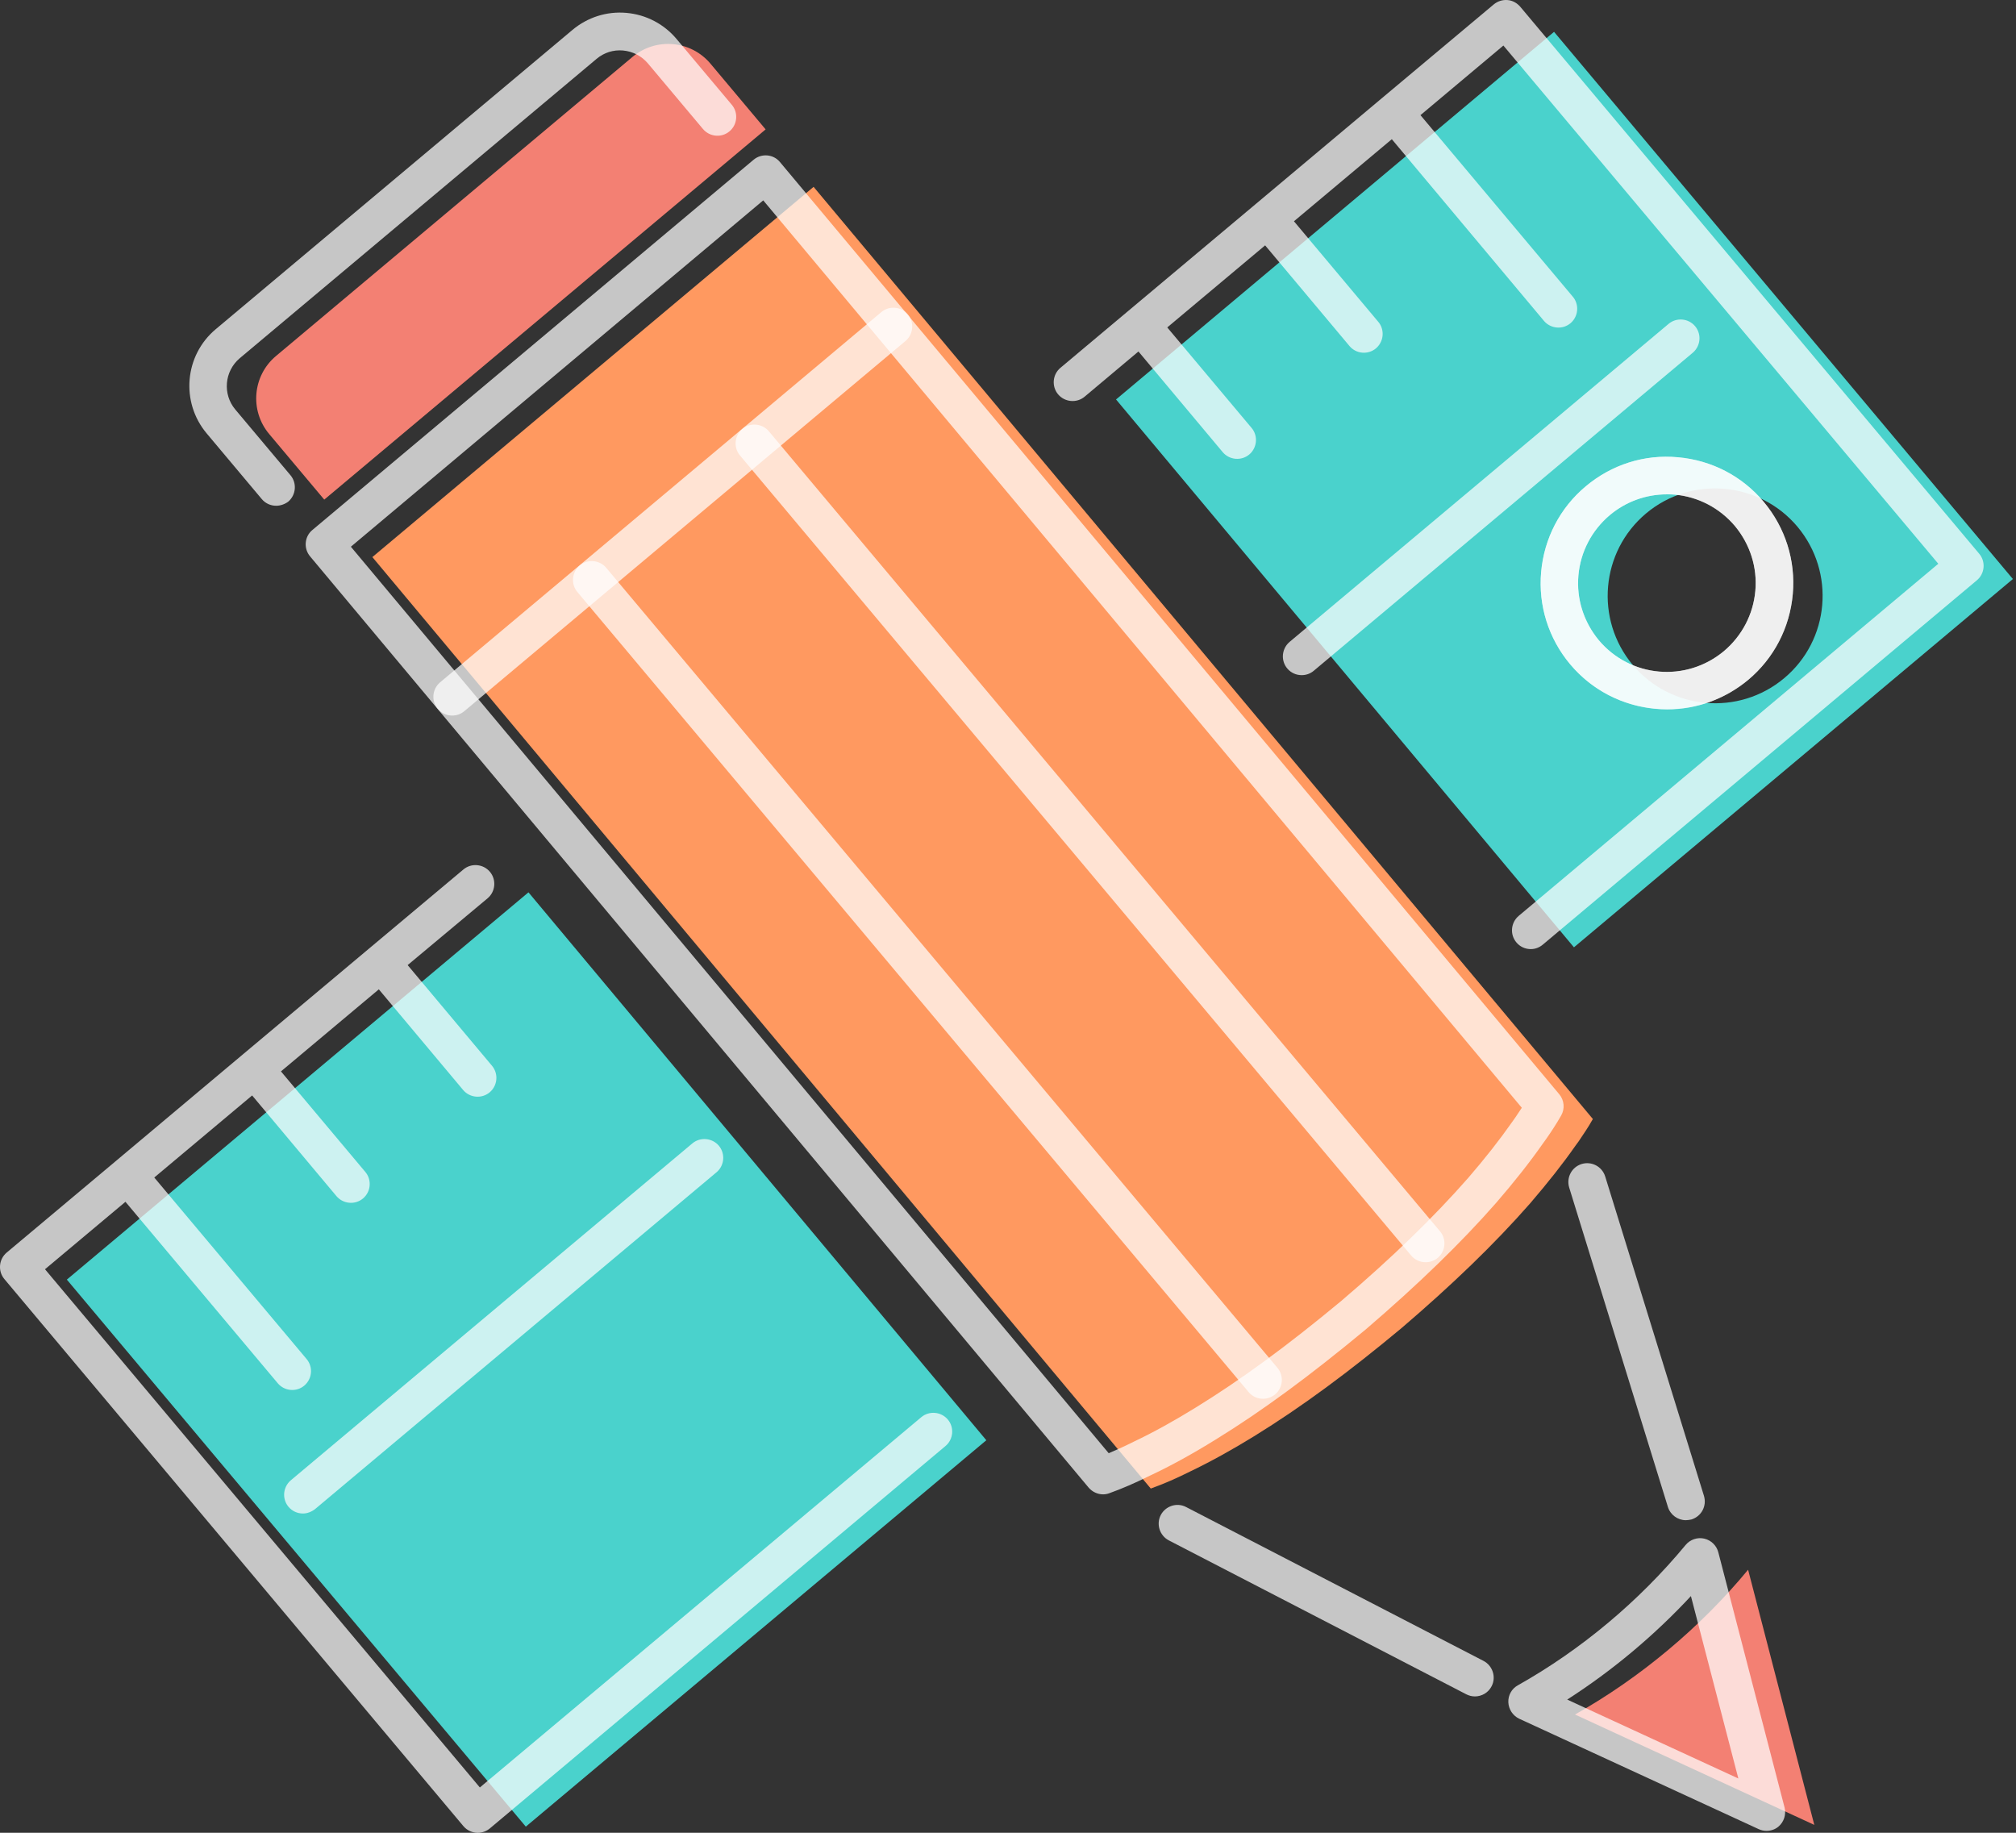
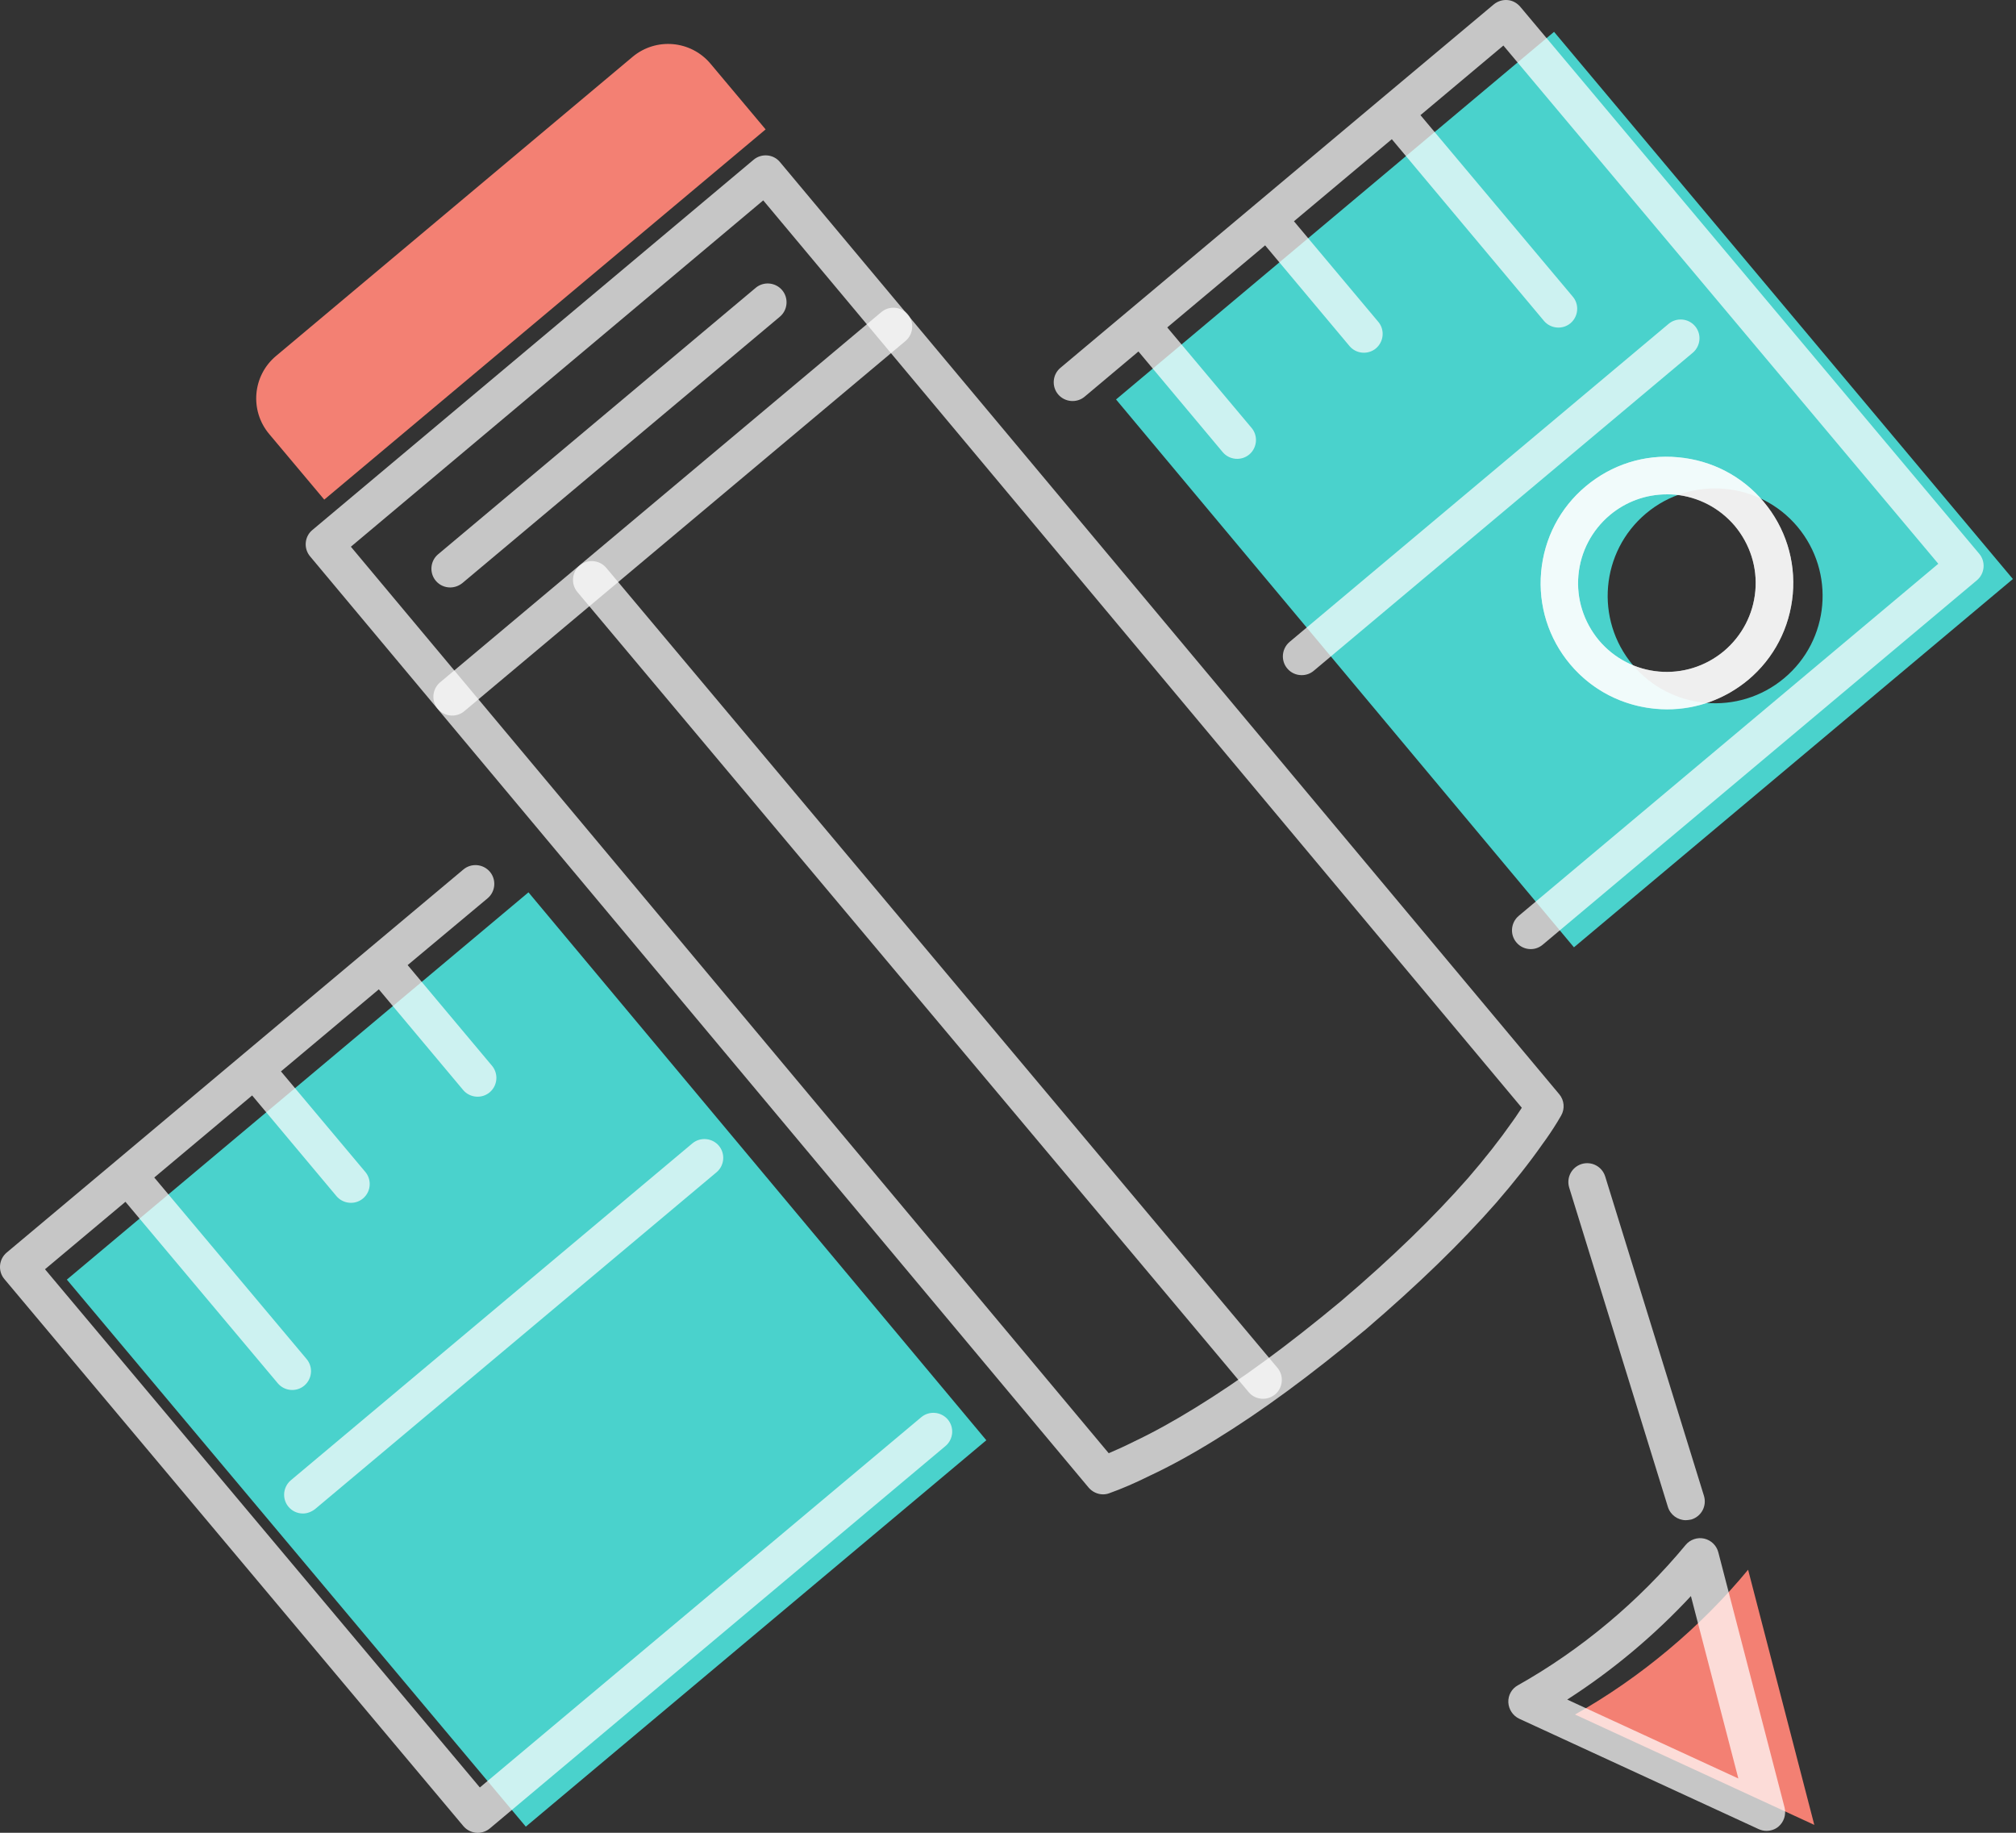
<svg xmlns="http://www.w3.org/2000/svg" width="44" height="40" viewBox="0 0 44 40" fill="none">
  <rect x="0" y="0" width="44" height="40" fill="#333333" stroke="none" />
  <path d="M1.459 27.927L11.476 39.866L21.527 31.433L11.534 19.475L1.459 27.927ZM33.918 0.695L24.358 8.718C27.69 12.706 31.46 17.212 34.352 20.675L43.932 12.637L33.918 0.695ZM35.636 14.513C34.804 13.519 34.935 12.039 35.924 11.207C36.914 10.375 38.398 10.505 39.23 11.495C40.062 12.488 39.935 13.968 38.942 14.8C37.949 15.633 36.469 15.502 35.636 14.513Z" fill="#4AD2CC" />
  <path d="M34.375 37.419L39.598 39.828L38.153 34.259C37.117 35.513 35.798 36.618 34.375 37.419Z" fill="#F38073" />
  <path d="M38.554 39.958C38.496 39.958 38.439 39.946 38.381 39.919L33.158 37.511C33.02 37.446 32.928 37.308 32.92 37.154C32.913 37.001 32.993 36.855 33.127 36.782C34.512 36.004 35.777 34.942 36.79 33.718C36.889 33.599 37.047 33.546 37.196 33.58C37.346 33.615 37.465 33.73 37.503 33.879L38.949 39.448C38.987 39.601 38.937 39.762 38.815 39.866C38.742 39.927 38.65 39.958 38.554 39.958ZM34.205 37.093L37.94 38.815L36.905 34.834C36.107 35.693 35.191 36.46 34.205 37.093Z" fill="white" fill-opacity="0.72" />
  <path d="M16.71 2.824L15.506 1.389C15.076 0.879 14.317 0.814 13.807 1.24L6.022 7.771C5.512 8.2 5.447 8.96 5.873 9.47L7.077 10.904L16.71 2.824Z" fill="#F38073" />
-   <path d="M6.028 11.038C5.909 11.038 5.794 10.988 5.714 10.893L4.51 9.458C3.938 8.776 4.026 7.756 4.709 7.184L12.494 0.653C12.824 0.377 13.242 0.243 13.671 0.281C14.101 0.319 14.492 0.523 14.768 0.853L15.972 2.287C16.118 2.459 16.095 2.72 15.922 2.866C15.75 3.012 15.489 2.989 15.343 2.816L14.139 1.382C14.001 1.221 13.809 1.121 13.598 1.102C13.388 1.083 13.181 1.148 13.019 1.286L5.234 7.817C4.897 8.101 4.855 8.603 5.135 8.937L6.339 10.371C6.485 10.543 6.462 10.804 6.289 10.95C6.216 11.004 6.12 11.038 6.028 11.038Z" fill="white" fill-opacity="0.72" />
-   <path d="M32.191 37.024C32.126 37.024 32.065 37.009 32.003 36.978L25.511 33.619C25.311 33.515 25.23 33.266 25.334 33.066C25.438 32.867 25.687 32.786 25.886 32.89L32.379 36.249C32.578 36.353 32.659 36.602 32.555 36.802C32.483 36.944 32.337 37.024 32.191 37.024Z" fill="white" fill-opacity="0.72" />
  <path d="M36.794 33.178C36.618 33.178 36.457 33.062 36.403 32.89L34.248 25.918C34.183 25.699 34.302 25.473 34.52 25.404C34.739 25.339 34.965 25.458 35.034 25.676L37.19 32.648C37.255 32.867 37.136 33.093 36.917 33.162C36.875 33.17 36.833 33.178 36.794 33.178Z" fill="white" fill-opacity="0.72" />
  <path d="M9.826 12.821C9.708 12.821 9.593 12.772 9.512 12.676C9.366 12.503 9.389 12.242 9.562 12.097L16.492 6.283C16.664 6.137 16.925 6.16 17.071 6.333C17.216 6.505 17.194 6.766 17.021 6.912L10.091 12.726C10.014 12.787 9.922 12.821 9.826 12.821Z" fill="white" fill-opacity="0.72" />
  <path d="M10.428 40C10.309 40 10.194 39.95 10.113 39.854L0.096 27.916C-0.05 27.743 -0.027 27.483 0.146 27.337L2.524 25.343C2.539 25.331 5.292 23.019 5.292 23.019L8.05 20.706C8.061 20.695 10.113 18.977 10.113 18.977C10.286 18.831 10.546 18.854 10.692 19.026C10.838 19.199 10.815 19.46 10.642 19.605L8.897 21.063L10.738 23.26C10.803 23.337 10.834 23.433 10.834 23.525C10.834 23.64 10.784 23.759 10.688 23.839C10.516 23.985 10.255 23.962 10.109 23.79L8.268 21.592L6.132 23.383L7.973 25.577C8.038 25.653 8.069 25.749 8.069 25.841C8.069 25.96 8.019 26.075 7.923 26.156C7.751 26.301 7.49 26.278 7.344 26.106L5.503 23.908L3.367 25.699L6.692 29.661C6.757 29.738 6.788 29.834 6.788 29.925C6.788 30.041 6.738 30.159 6.642 30.24C6.47 30.386 6.209 30.363 6.063 30.19L2.738 26.229L0.982 27.701L10.473 39.011L20.107 30.93C20.28 30.785 20.54 30.808 20.686 30.98C20.832 31.153 20.809 31.413 20.636 31.559L10.692 39.904C10.615 39.969 10.52 40 10.428 40ZM6.612 33.032C6.493 33.032 6.378 32.982 6.297 32.886C6.232 32.809 6.201 32.714 6.201 32.621C6.201 32.507 6.251 32.388 6.347 32.307L15.11 24.955C15.283 24.81 15.543 24.833 15.689 25.005C15.754 25.082 15.785 25.178 15.785 25.27C15.785 25.385 15.735 25.504 15.639 25.584L6.876 32.936C6.796 32.997 6.704 33.032 6.612 33.032Z" fill="white" fill-opacity="0.72" />
  <path d="M33.41 20.714C33.291 20.714 33.176 20.664 33.096 20.568C32.95 20.396 32.973 20.135 33.146 19.989L42.304 12.304L32.812 0.994L31.002 2.513L34.327 6.475C34.392 6.551 34.423 6.647 34.423 6.739C34.423 6.854 34.373 6.973 34.277 7.054C34.104 7.199 33.844 7.176 33.698 7.004L30.377 3.038L28.241 4.829L30.081 7.023C30.147 7.1 30.177 7.196 30.177 7.288C30.177 7.403 30.127 7.521 30.032 7.602C29.859 7.748 29.598 7.725 29.453 7.552L27.612 5.355L25.476 7.146L27.316 9.339C27.382 9.416 27.412 9.512 27.412 9.604C27.412 9.719 27.362 9.838 27.267 9.918C27.094 10.064 26.833 10.041 26.687 9.869L24.847 7.671L23.673 8.657C23.501 8.802 23.24 8.779 23.094 8.607C22.948 8.434 22.971 8.173 23.144 8.028L27.397 4.461L30.162 2.141L32.601 0.097C32.685 0.028 32.789 -0.007 32.9 0.001C33.008 0.009 33.107 0.062 33.18 0.147L43.197 12.085C43.343 12.258 43.32 12.518 43.147 12.664L33.675 20.614C33.594 20.683 33.502 20.714 33.41 20.714ZM36.382 15.479C35.596 15.479 34.814 15.146 34.269 14.497C33.797 13.934 33.571 13.216 33.636 12.484C33.702 11.752 34.047 11.084 34.611 10.613C35.174 10.141 35.888 9.911 36.624 9.98C37.356 10.045 38.024 10.39 38.495 10.954C38.967 11.518 39.193 12.235 39.128 12.967C39.063 13.7 38.718 14.367 38.154 14.839C37.636 15.268 37.011 15.479 36.382 15.479ZM36.379 10.789C35.926 10.789 35.489 10.946 35.136 11.241C34.741 11.575 34.495 12.043 34.45 12.557C34.404 13.071 34.565 13.573 34.894 13.972C35.581 14.793 36.804 14.896 37.625 14.21C38.02 13.876 38.265 13.408 38.311 12.894C38.357 12.38 38.196 11.878 37.867 11.479C37.533 11.084 37.065 10.839 36.551 10.793C36.493 10.789 36.436 10.789 36.379 10.789ZM28.409 14.735C28.291 14.735 28.175 14.685 28.095 14.589C28.03 14.513 27.999 14.417 27.999 14.325C27.999 14.21 28.049 14.091 28.145 14.01L36.417 7.069C36.589 6.923 36.85 6.946 36.996 7.119C37.061 7.196 37.092 7.291 37.092 7.383C37.092 7.498 37.042 7.617 36.946 7.698L28.674 14.639C28.597 14.704 28.505 14.735 28.409 14.735Z" fill="white" fill-opacity="0.72" />
  <path d="M36.386 15.483C36.305 15.483 36.221 15.479 36.14 15.471C35.408 15.406 34.74 15.061 34.269 14.497C33.797 13.934 33.571 13.216 33.636 12.484C33.701 11.752 34.046 11.084 34.61 10.613C35.174 10.141 35.887 9.911 36.623 9.98C37.356 10.045 38.023 10.39 38.495 10.954C38.967 11.518 39.193 12.235 39.128 12.967C39.062 13.7 38.717 14.367 38.154 14.839C37.651 15.257 37.034 15.483 36.386 15.483ZM36.378 10.789C35.925 10.789 35.488 10.946 35.136 11.241C34.74 11.575 34.495 12.043 34.449 12.557C34.403 13.071 34.564 13.573 34.894 13.972C35.227 14.367 35.695 14.612 36.209 14.658C36.723 14.704 37.226 14.543 37.624 14.213C38.019 13.88 38.265 13.412 38.311 12.898C38.357 12.384 38.196 11.882 37.866 11.483C37.532 11.088 37.065 10.843 36.551 10.796C36.493 10.789 36.435 10.789 36.378 10.789Z" fill="white" fill-opacity="0.72" />
-   <path d="M8.127 12.158L17.757 4.078C17.772 4.097 34.765 24.422 34.765 24.422C34.665 24.603 34.55 24.767 34.458 24.905L34.385 25.005C34.109 25.4 33.787 25.807 33.396 26.263C32.606 27.164 31.678 28.054 30.588 28.986C29.465 29.922 28.426 30.696 27.367 31.348C26.88 31.648 26.416 31.904 25.967 32.119C25.691 32.257 25.415 32.38 25.116 32.487L8.127 12.158Z" fill="#FF9960" />
  <path d="M24.075 32.614C23.956 32.614 23.841 32.56 23.761 32.468L6.768 12.143C6.622 11.97 6.645 11.709 6.818 11.567L16.447 3.487C16.62 3.341 16.881 3.364 17.023 3.537C17.038 3.556 32.294 21.799 34.031 23.881C34.142 24.012 34.157 24.2 34.073 24.346C33.966 24.534 33.847 24.714 33.747 24.856L33.67 24.963C33.383 25.373 33.049 25.795 32.654 26.252C31.887 27.126 30.955 28.031 29.805 29.017C28.585 30.029 27.55 30.792 26.534 31.417C26.039 31.724 25.555 31.992 25.095 32.207C24.762 32.372 24.486 32.491 24.206 32.591C24.167 32.606 24.117 32.614 24.075 32.614ZM7.658 11.932L24.198 31.716C24.363 31.647 24.539 31.567 24.739 31.467C25.176 31.26 25.632 31.007 26.104 30.715C27.086 30.11 28.094 29.373 29.279 28.388C30.399 27.433 31.3 26.555 32.041 25.711C32.416 25.277 32.731 24.875 33.003 24.487L33.076 24.384C33.118 24.323 33.164 24.253 33.214 24.177C31.504 22.129 18.664 6.774 16.658 4.373L7.658 11.932Z" fill="white" fill-opacity="0.72" />
  <path d="M9.869 15.617C9.751 15.617 9.636 15.567 9.555 15.471C9.409 15.299 9.432 15.038 9.605 14.892L19.235 6.812C19.407 6.666 19.668 6.689 19.814 6.862C19.959 7.034 19.936 7.295 19.764 7.441L10.134 15.521C10.057 15.586 9.965 15.617 9.869 15.617Z" fill="white" fill-opacity="0.72" />
  <path d="M27.566 30.528C27.447 30.528 27.332 30.478 27.252 30.382L12.602 12.921C12.456 12.749 12.479 12.488 12.652 12.342C12.824 12.196 13.085 12.219 13.231 12.392L27.881 29.853C28.026 30.025 28.003 30.286 27.831 30.432C27.75 30.497 27.658 30.528 27.566 30.528Z" fill="white" fill-opacity="0.72" />
-   <path d="M31.115 27.548C30.996 27.548 30.881 27.498 30.8 27.402L16.151 9.941C16.005 9.769 16.028 9.508 16.201 9.362C16.373 9.216 16.634 9.24 16.78 9.412L31.429 26.873C31.575 27.045 31.552 27.306 31.38 27.452C31.303 27.517 31.207 27.548 31.115 27.548Z" fill="white" fill-opacity="0.72" />
</svg>